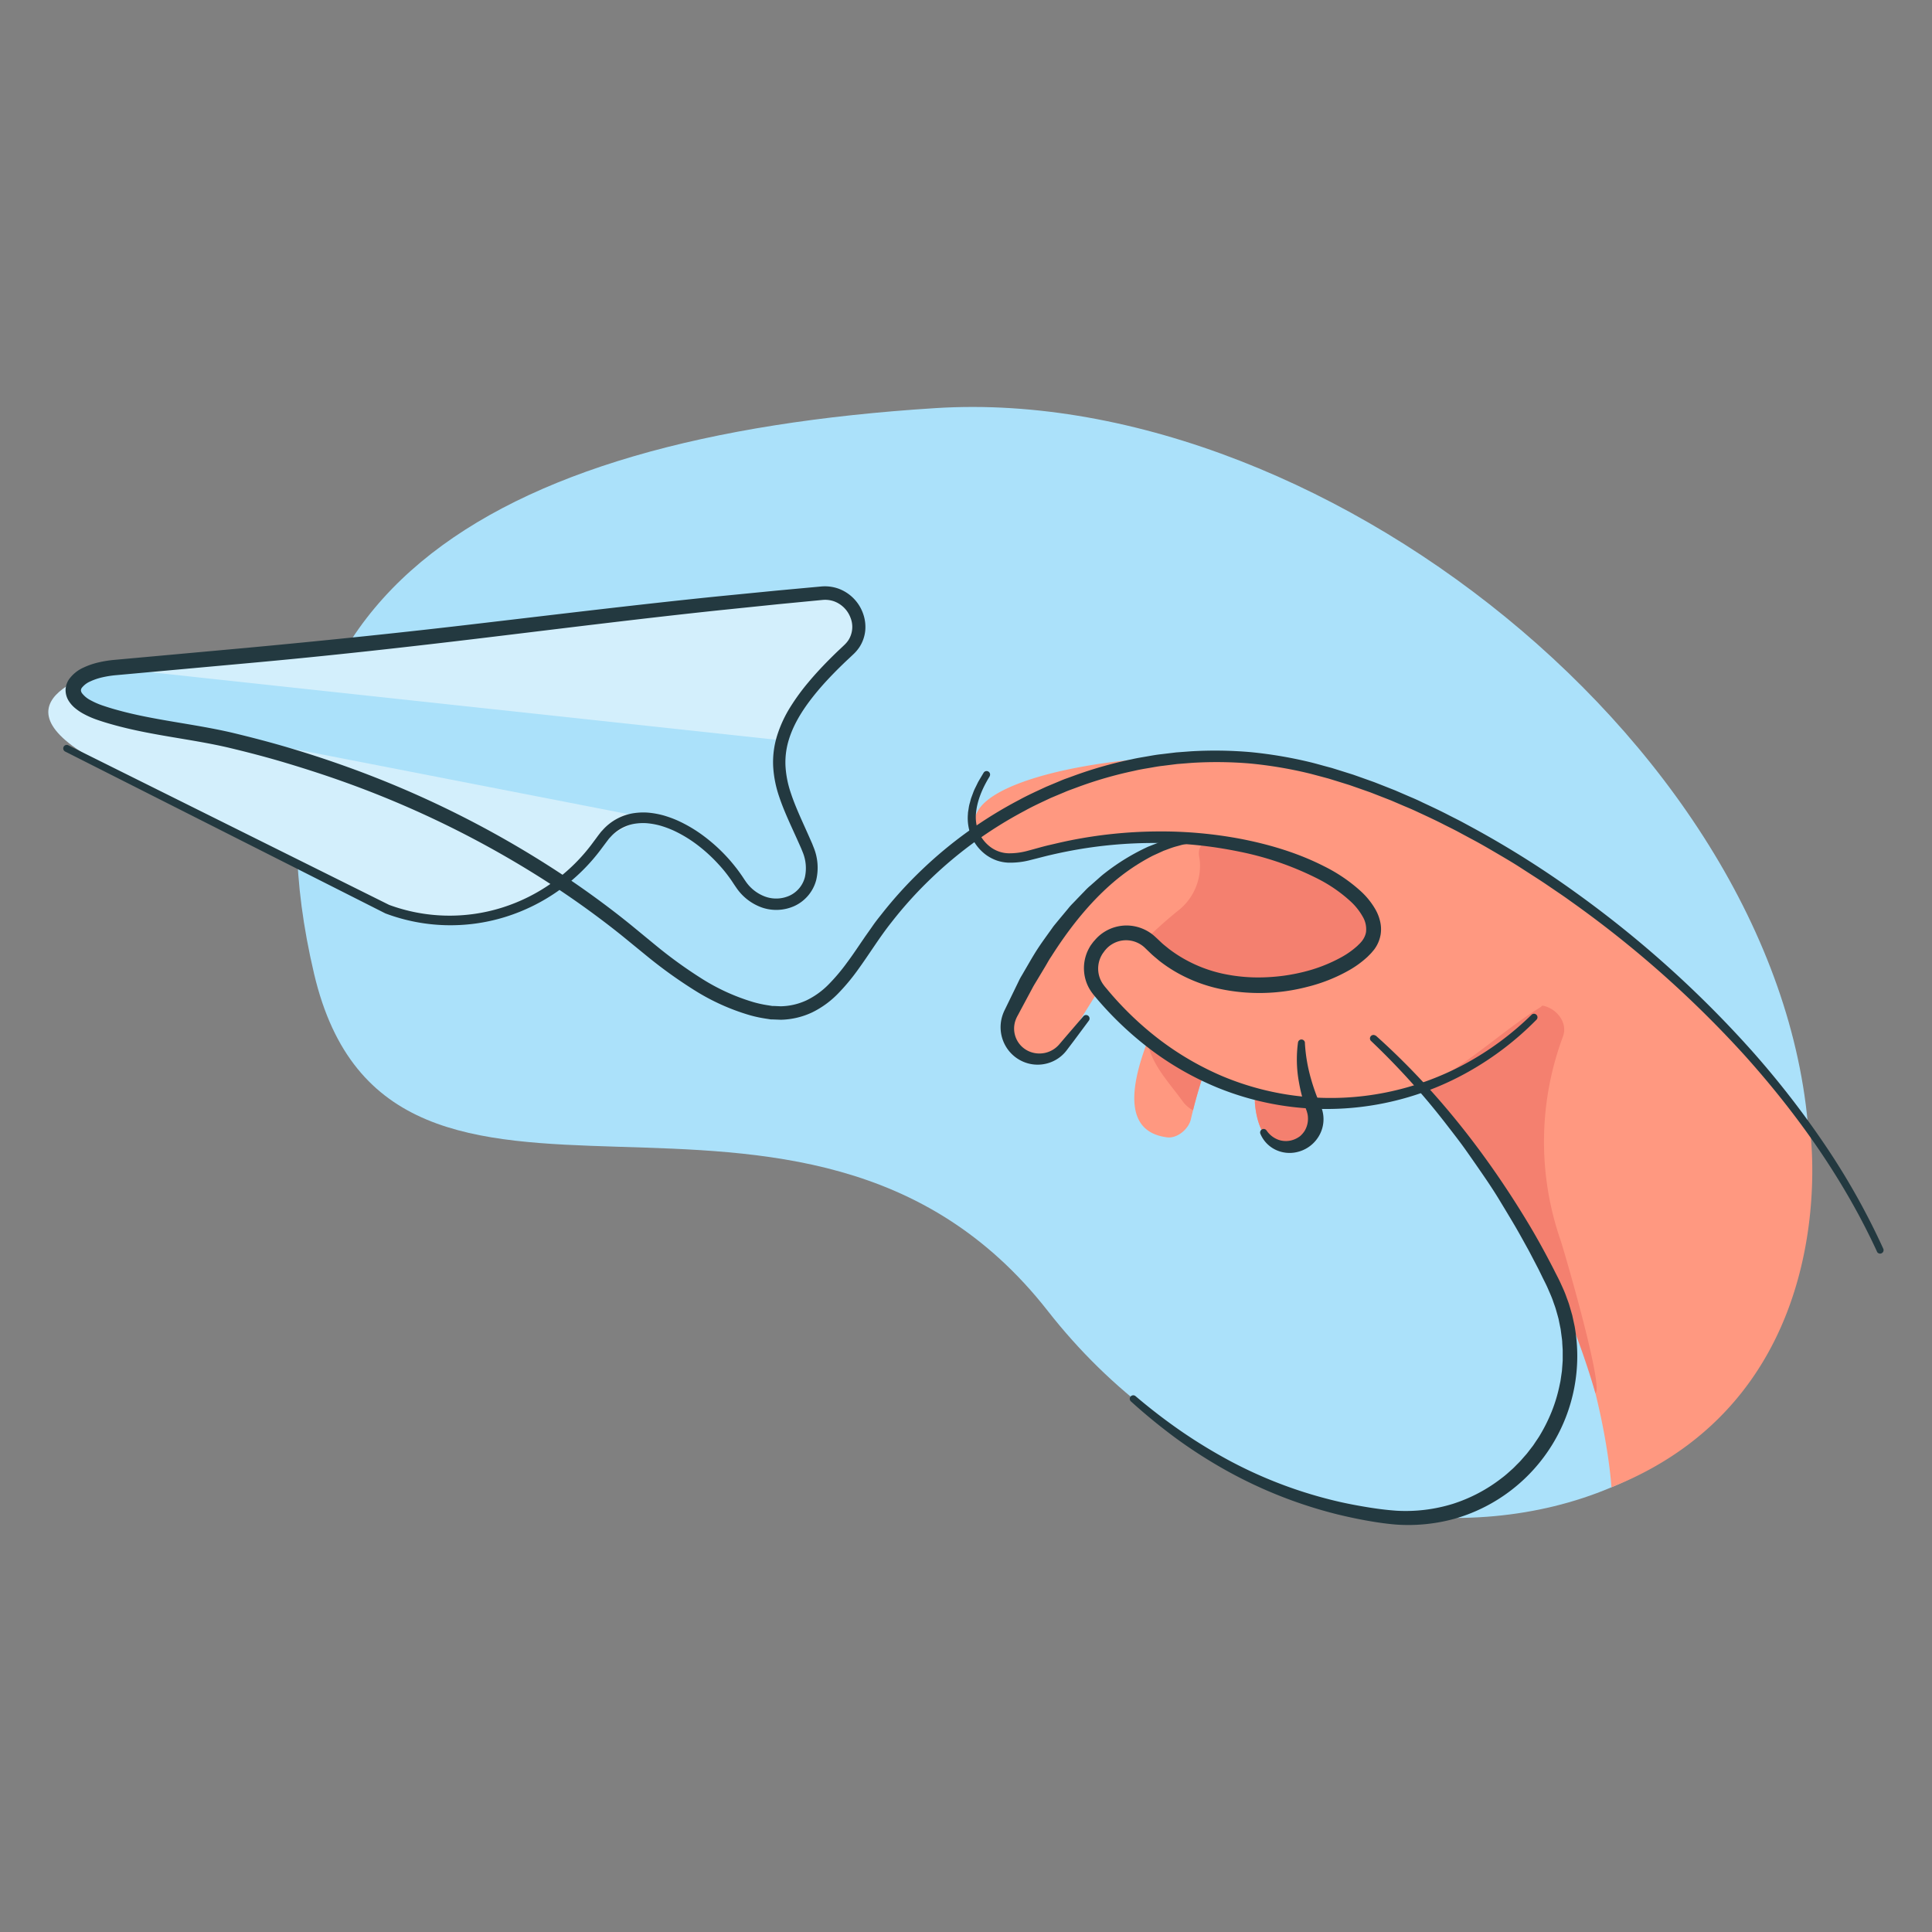
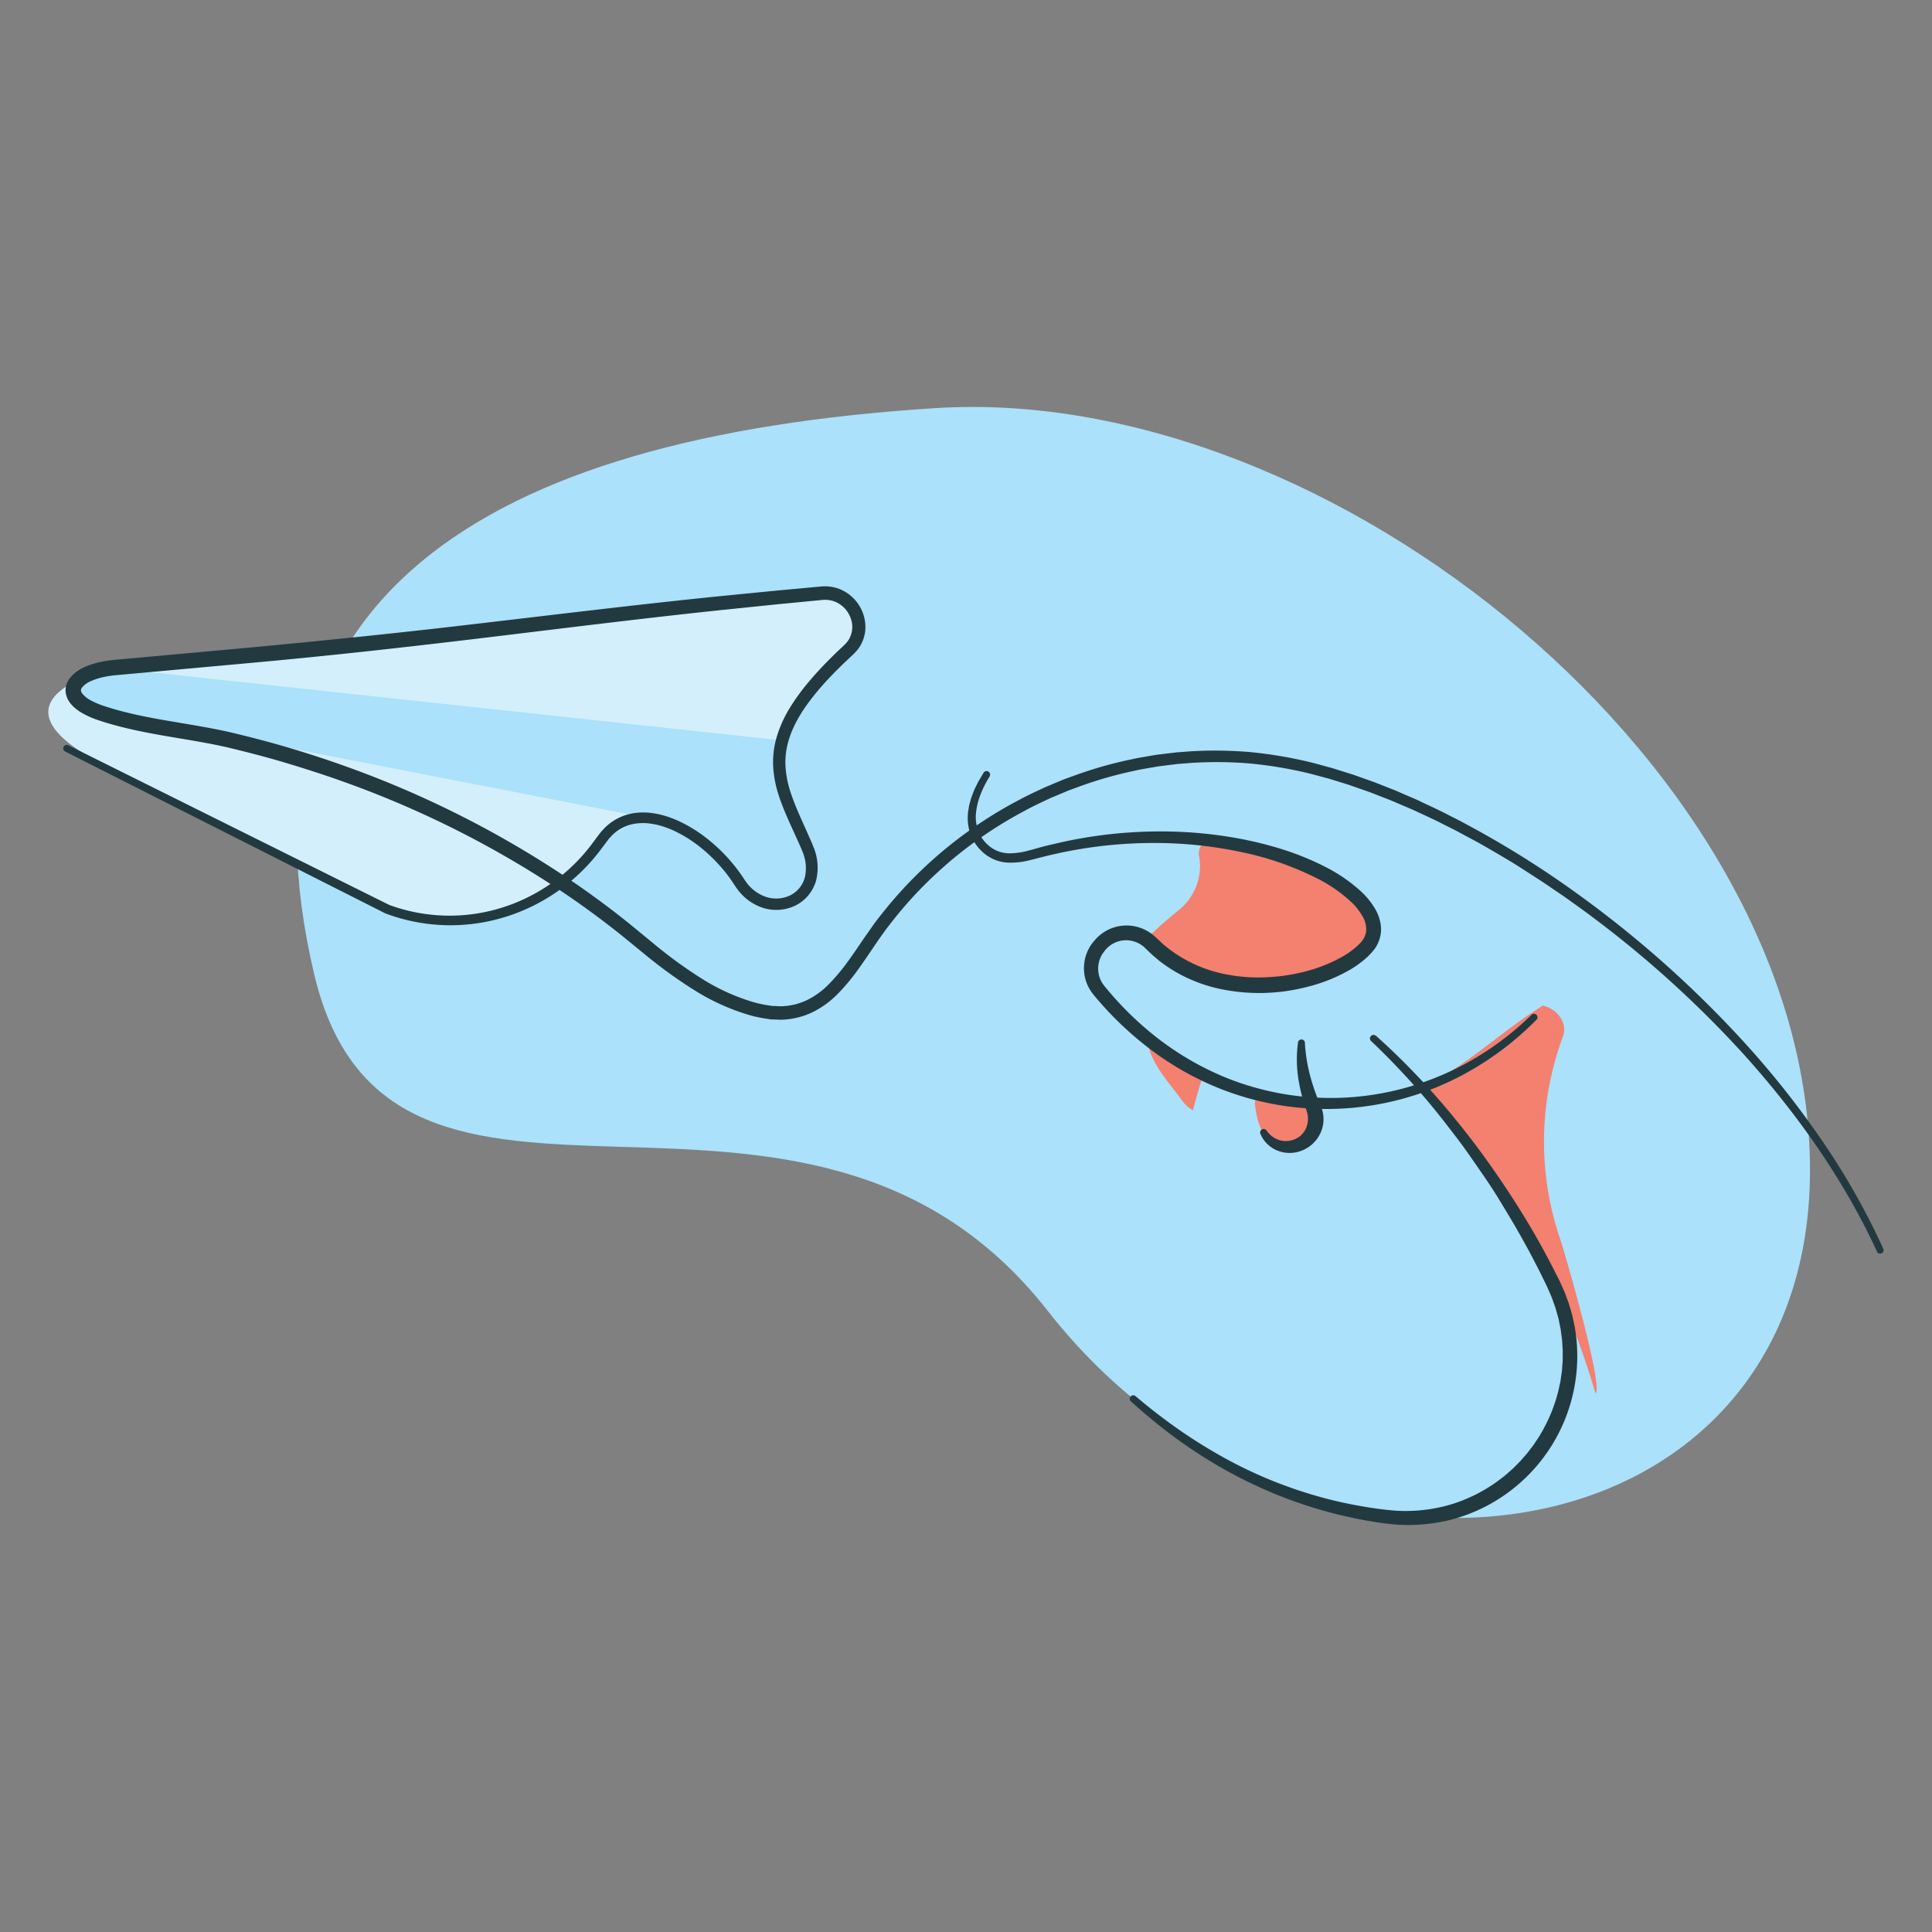
<svg xmlns="http://www.w3.org/2000/svg" id="Layer_1" data-name="Layer 1" viewBox="0 0 1000 1000">
  <rect x="0" y="0" width="1000" height="1000" fill="#808080" stroke="none" />
  <defs>
    <style>.cls-1{fill:#abe1fa;}.cls-2{fill:#d3effc;}.cls-3{fill:#ff9880;}.cls-4{fill:#f4806f;}.cls-5{fill:#233940;}</style>
  </defs>
  <title>Paper Airplane</title>
  <path class="cls-1" d="M936.85,605.63c0-205.79-247.08-407.33-452.47-394.4C248.18,226.09,117.21,311.21,162.56,504c39.59,168.31,252.83,12.32,379.76,174.52C674.79,847.8,936.85,811.42,936.85,605.63Z" />
  <path class="cls-2" d="M59.1,345.58s-67,14.33-13.15,46,154.47,78.94,154.47,78.94,62.9,19.82,103.18-26,69.62,0,69.62,0,22.53,36,40.11,19.68,0-35.71,0-35.71-28.45-37.65,7.82-73.47,19.44-49.34,4.31-48S59.1,345.58,59.1,345.58Z" />
-   <path class="cls-3" d="M834.07,769.82S831,715.43,802.44,655.55c-14.95-31.4-36.86-64.31-69-91.7,0,0-10.07,2.52-21.81,4.72-12.27,2.3-26.35,4.24-32.69,2.56,0,0,8.08,19.5-9.83,22.3-20.72,3.22-19.76-27.2-19.76-27.2s-5.38-1.37-13.69-4h0c-3.77-1.32-8.14-3.33-12.9-5.58-2,6-3.74,12-5.27,18.12-.38,1.56-.77,3.08-1.12,4.65-1.14,4.92-7,9.93-12.21,9.27-24.33-3-17.63-30.12-10.26-49.56,0-.11.08-.24.12-.34l-.2-.16a129.52,129.52,0,0,1-25.1-26.16L550.2,542.13c-7.88,10.16-37.72,6.63-27.21-17.08,25.32-57.18,71.54-91.14,90.54-90.23,0,0-39.51-5.21-92.11,9.23,0,0-24.46-9-15.09-24.64,13.55-22.64,108.8-35.13,164.92-23.49s194.9,86,265.61,188.91C936.85,584.84,956.65,721,834.07,769.82Z" />
  <path class="cls-4" d="M649.54,570.84c.62,7.81,3.54,23.09,16.88,23.09h.11c.12,0,.24-.13.36-.15a21.09,21.09,0,0,0,2.26-.36c8.33-1.3,11-6.21,11.54-11.1a0,0,0,0,0,0,0,25.62,25.62,0,0,0-1.32-10.08l-.16-.41-.16-.46-.08-.2a17.74,17.74,0,0,0,2.76.47l-.1-.62c-.92,0-1.84-.07-2.76-.12a149.69,149.69,0,0,1-28.59-4.56C650.07,567.79,649.81,569.31,649.54,570.84Z" />
  <path class="cls-5" d="M675.41,539.83a84.35,84.35,0,0,0,3.2,18.71q1.29,4.55,3,9c.57,1.47,1.16,2.94,1.8,4.38l.24.57.27.73a14.35,14.35,0,0,1,.5,1.48,18.1,18.1,0,0,1,.56,3.08,17.15,17.15,0,0,1-3.35,11.79,17.59,17.59,0,0,1-10,6.67A16.82,16.82,0,0,1,660,595a16,16,0,0,1-7.63-8.16,1.82,1.82,0,0,1,3.18-1.72l0,0a12.71,12.71,0,0,0,6.5,4.95,11.71,11.71,0,0,0,7.64-.22A12.66,12.66,0,0,0,673,588a12.52,12.52,0,0,0,2.35-2.78,12.23,12.23,0,0,0,1.64-6.83,10.12,10.12,0,0,0-.22-1.76,8.57,8.57,0,0,0-.23-.87l-.12-.44c0-.15-.13-.39-.2-.58-.57-1.6-1.09-3.22-1.59-4.84a86,86,0,0,1-2.33-9.93,65.13,65.13,0,0,1-.47-20.31,1.81,1.81,0,0,1,3.61.17Z" />
  <path class="cls-4" d="M699,461.57c-8.31-7.05-18.12-12.05-28.43-15.61a134.54,134.54,0,0,0-15.31-4.24c-8.09-1.76-37.52-14.48-34.5,2.08.11.62.2,1.29.27,2a29.37,29.37,0,0,1-11.11,25.44,213.66,213.66,0,0,0-16.66,14.87,17.64,17.64,0,0,1,2.49,2.1c1.38,1.4,2.8,2.72,4.25,4a13.08,13.08,0,0,0,.75,1.91,14.12,14.12,0,0,1,1.78,1.71,24.3,24.3,0,0,0,5.81,4.81,14.58,14.58,0,0,0,2.6.62c.13.34.28.67.43,1,6.26,2.95,13.6,4.23,20,5.28a13.41,13.41,0,0,1,3.77,1.19l.2,0,.22-.07c29,5.12,59.33-4.95,71.29-17.84C716.18,480.7,707.36,468.66,699,461.57Z" />
-   <path class="cls-5" d="M620.09,436.12c-.41,0-.93,0-1.43.07a14.08,14.08,0,0,0-1.51.15,30.11,30.11,0,0,0-3,.48c-1,.22-2,.35-3,.64l-3,.83c-2,.57-3.9,1.38-5.85,2.06l-5.65,2.58A107,107,0,0,0,576,456.88C563.38,467.77,553,481.13,544,495.3c-1.19,1.73-2.15,3.62-3.25,5.41l-3.25,5.41c-1.06,1.82-2.23,3.57-3.2,5.45l-3,5.59-3,5.6-1.49,2.8a15.49,15.49,0,0,0-1.16,2.49,12.87,12.87,0,0,0,8,16.52,13.51,13.51,0,0,0,14.54-3.92l4.16-4.87,8.38-9.73a1.81,1.81,0,0,1,2.83,2.27l-7.66,10.31L552,543.78a18.63,18.63,0,0,1-5.59,4.84,19,19,0,0,1-14.59,1.71,19.27,19.27,0,0,1-11.6-9.42,19.55,19.55,0,0,1-1.42-15.08,21.37,21.37,0,0,1,1.39-3.39l1.42-2.92,2.84-5.84,2.84-5.85a28.59,28.59,0,0,1,1.54-2.86l1.64-2.82c2.2-3.75,4.32-7.55,6.7-11.18s5-7.15,7.52-10.69c.6-.91,1.33-1.73,2-2.57l2.09-2.53,4.17-5c1.33-1.73,3-3.22,4.45-4.82l4.56-4.72a30,30,0,0,1,2.4-2.24l2.47-2.18c1.66-1.43,3.25-2.95,5-4.28a112.73,112.73,0,0,1,22.5-13.72c2.06-.81,4.11-1.62,6.18-2.38,2.14-.6,4.22-1.33,6.39-1.81l3.25-.69c1.08-.24,2.2-.32,3.3-.49a32.56,32.56,0,0,1,3.34-.28,16.93,16.93,0,0,1,1.7,0c.57,0,1.13,0,1.78.06a1.81,1.81,0,0,1-.15,3.6Z" />
  <path class="cls-4" d="M635.67,561.89c-3.77-1.39-8.14-3.17-12.9-5.42q-3,9-5.27,18.2a15.66,15.66,0,0,1-5.47-4.8c-6.71-9.3-16.24-19.09-18.12-30.78a2.88,2.88,0,0,1-.08-.49c-.07-.41-.12-.83-.15-1.26a153.17,153.17,0,0,0,42,24.29C635.66,561.72,635.66,561.81,635.67,561.89Z" />
  <path class="cls-1" d="M404.89,383.24,57.95,345.79a8.85,8.85,0,0,0-4.28.66l-9,3.82a8.85,8.85,0,0,0-4.19,12.59h0a8.85,8.85,0,0,0,6.21,4.28l288.51,56.2s23.06-2.68,54.41,40.66c0,0,34.45,15.4,28-26.05C417.58,438,395.85,413.48,404.89,383.24Z" />
  <path class="cls-4" d="M798.35,520.49a9.22,9.22,0,0,1-1.27,1c-21.74,13.47-40.87,33.18-64.58,42.64l1-.24c32.12,27.39,70.74,83.28,92.29,157.25,4.48-2.62-16-73.13-18.06-79.24A156,156,0,0,1,809,536.45C811.69,529.13,805.39,521.72,798.35,520.49Z" />
  <path class="cls-5" d="M795.38,527.69A157.51,157.51,0,0,1,760,554.77a149.65,149.65,0,0,1-130,8.12A156.19,156.19,0,0,1,591.42,540a174.68,174.68,0,0,1-16.58-15.19q-3.89-4.06-7.53-8.37l-.9-1.08-.45-.54-.49-.65a21.47,21.47,0,0,1-1.81-2.78,21,21,0,0,1-2.23-6.23,21.64,21.64,0,0,1,1.57-13,24.05,24.05,0,0,1,1.61-2.92l1-1.35c.32-.42.56-.72,1-1.17a20.78,20.78,0,0,1,5-4.37,21.61,21.61,0,0,1,12.74-3.28,22,22,0,0,1,12.3,4.71q.66.52,1.27,1.1l1.09,1,1.89,1.79c1.24,1.21,2.64,2.24,4,3.37a68.77,68.77,0,0,0,8.69,5.68A71.07,71.07,0,0,0,633,504a87.21,87.21,0,0,0,20.93,1.88,101.63,101.63,0,0,0,10.54-.85,99.88,99.88,0,0,0,10.38-2,80.11,80.11,0,0,0,19.48-7.59,43.87,43.87,0,0,0,8.24-5.85c.55-.57,1.21-1.14,1.69-1.7l.71-.82.59-.86a10.28,10.28,0,0,0,1.48-3.66,12.72,12.72,0,0,0-1.74-8.16,32,32,0,0,0-6.1-7.7,75.81,75.81,0,0,0-17.23-11.91,158.27,158.27,0,0,0-40.64-14,215.9,215.9,0,0,0-43.16-4.45,231.91,231.91,0,0,0-43.33,3.89q-5.36,1-10.67,2.23c-3.55.81-7,1.77-10.68,2.67a40.88,40.88,0,0,1-11.59,1.39,21.32,21.32,0,0,1-6-1.13,21.72,21.72,0,0,1-5.47-2.86,23.56,23.56,0,0,1-7.57-9.4A24.61,24.61,0,0,1,501,421.29c0-1,.26-1.95.38-2.92a18,18,0,0,1,.62-2.85c.27-.93.45-1.89.8-2.79l1-2.69a22.86,22.86,0,0,1,1.17-2.61l1.25-2.56c.93-1.64,1.92-3.25,2.88-4.88a1.81,1.81,0,0,1,3.12,1.84v0l0,.07c-3.75,6.08-6.62,12.8-7.1,19.62a20.4,20.4,0,0,0,1.71,9.76,19.14,19.14,0,0,0,6.26,7.45,16.42,16.42,0,0,0,9.08,2.94,36.25,36.25,0,0,0,10.2-1.42c3.45-.89,7.06-2,10.67-2.83s7.23-1.71,10.87-2.43a237.43,237.43,0,0,1,44.31-4.63,222.13,222.13,0,0,1,44.47,3.93c14.64,2.88,29.13,7.2,42.64,14.08a82.85,82.85,0,0,1,19,12.91,39.28,39.28,0,0,1,7.6,9.45,22.72,22.72,0,0,1,2.39,6.08,17.57,17.57,0,0,1,.29,6.93,18,18,0,0,1-2.51,6.53c-.32.47-.63,1-1,1.41L710,493c-.72.84-1.44,1.49-2.17,2.24a51.54,51.54,0,0,1-9.61,7,85.31,85.31,0,0,1-21.42,8.52,98.68,98.68,0,0,1-45.53,1.06,79,79,0,0,1-21.64-8.14,74.78,74.78,0,0,1-9.69-6.45c-1.46-1.28-3-2.45-4.4-3.82l-2.09-2-.89-.87q-.39-.37-.81-.71a14.22,14.22,0,0,0-7.93-3.13,14,14,0,0,0-8.28,2.05,13.29,13.29,0,0,0-3.29,2.82c-.21.23-.56.64-.79,1l-.65.87a16.77,16.77,0,0,0-1.07,1.9,14.24,14.24,0,0,0-1.11,8.52,13.63,13.63,0,0,0,1.43,4.12,14.16,14.16,0,0,0,1.18,1.85l.33.46.42.52.85,1q3.43,4.16,7.14,8.09a167.6,167.6,0,0,0,15.77,14.72,152.33,152.33,0,0,0,36.74,22.32,144.89,144.89,0,0,0,84.71,8.55,147.25,147.25,0,0,0,40.67-14.59,153.45,153.45,0,0,0,34.92-25.72h0a1.81,1.81,0,0,1,2.55,2.56Z" />
  <path class="cls-5" d="M712.07,536c30.47,27.21,56,59.58,77.27,94.41,5.35,8.7,10.28,17.66,14.94,26.76,1.14,2.31,2.35,4.5,3.44,6.9s2.23,4.78,3.07,7.28c.45,1.24.94,2.47,1.34,3.72l1.11,3.8.55,1.91.42,1.94.84,3.88a87.6,87.6,0,0,1-61,99.17,90.13,90.13,0,0,1-31.4,3.35c-5.31-.43-10.36-1.19-15.43-2.1s-10.1-2-15.09-3.21A235.12,235.12,0,0,1,635,761.28a254.08,254.08,0,0,1-25.88-16.51,301.62,301.62,0,0,1-23.73-19.38,1.81,1.81,0,0,1,2.37-2.75l0,0a297.54,297.54,0,0,0,23.95,18.38,269.37,269.37,0,0,0,25.75,15.6,229.15,229.15,0,0,0,56.17,20.8c4.88,1.09,9.78,2,14.72,2.8s9.93,1.42,14.74,1.74a82.75,82.75,0,0,0,28.73-3.51A81.45,81.45,0,0,0,777.35,765c1.95-1.43,3.71-3.09,5.52-4.69.9-.81,1.71-1.71,2.57-2.55s1.71-1.71,2.47-2.64l2.39-2.72,2.22-2.87c.36-.48.75-.95,1.1-1.44l1-1.5c.66-1,1.37-2,2-3a86.85,86.85,0,0,0,6.52-12.93,80.1,80.1,0,0,0,4.14-13.87l.38-1.77c.11-.59.18-1.2.27-1.79l.52-3.59.27-3.62.13-1.81v-1.81l0-3.63-.23-3.62c0-.6-.06-1.21-.12-1.81l-.24-1.8-.48-3.6-.73-3.56-.36-1.78-.48-1.76-1-3.51c-.36-1.16-.8-2.29-1.2-3.44-.74-2.32-1.79-4.52-2.74-6.76s-2.18-4.51-3.26-6.76l-1.66-3.38-1.74-3.35c-1.17-2.22-2.31-4.47-3.51-6.68-2.44-4.4-4.84-8.82-7.4-13.16s-5.17-8.64-7.78-12.95-5.4-8.51-8.25-12.66-5.73-8.29-8.63-12.41-6-8.13-9.08-12.09a378.45,378.45,0,0,0-40.38-44.95h0a1.81,1.81,0,0,1,2.44-2.66Z" />
  <path class="cls-5" d="M971.55,647.87c-17-36.92-40.71-70.5-67.78-100.79a555.31,555.31,0,0,0-91.06-80.8c-2.05-1.5-4.14-2.94-6.25-4.36l-6.3-4.29c-4.22-2.83-8.52-5.53-12.78-8.3s-8.65-5.33-13-7.88-8.76-5.13-13.27-7.48l-6.7-3.61c-2.24-1.19-4.53-2.29-6.79-3.44-4.51-2.33-9.12-4.45-13.72-6.58-2.29-1.1-4.62-2.09-7-3.08l-7-3-7.08-2.76-3.54-1.38-3.58-1.26-7.16-2.51-7.24-2.25L687.71,403,684,402c-2.44-.63-4.87-1.33-7.33-1.91A219.48,219.48,0,0,0,647,395.18a207.1,207.1,0,0,0-30.15-.32l-7.52.59-7.49.94c-2.5.26-5,.77-7.45,1.18s-5,.84-7.41,1.43a206,206,0,0,0-29,8.36l-3.54,1.31c-1.19.42-2.36.88-3.51,1.39l-7,2.93c-4.55,2.16-9.14,4.22-13.54,6.67a215.2,215.2,0,0,0-48.74,35.28,209.16,209.16,0,0,0-20.18,22.38c-6.26,7.84-11.48,16.48-17.63,24.92a105,105,0,0,1-10.17,12.13A48,48,0,0,1,420.4,524a39.94,39.94,0,0,1-16.21,3.82l-4.14-.16-1,0-1-.16-2-.31a66.31,66.31,0,0,1-7.86-1.7,113.63,113.63,0,0,1-28.72-12.94,241.85,241.85,0,0,1-25.2-18.16l-11.86-9.69q-5.91-4.77-12-9.32-12.15-9.12-24.89-17.43A514.28,514.28,0,0,0,176.63,404.2c-9.55-3.39-19.21-6.49-28.92-9.4s-19.54-5.46-29.37-7.81c-19.52-4.56-40.06-6.29-60.24-12-2.54-.7-5-1.46-7.55-2.33a46.4,46.4,0,0,1-7.65-3.37,26,26,0,0,1-3.72-2.51,15.94,15.94,0,0,1-3.41-3.68,10.66,10.66,0,0,1-1.83-5.71,10.25,10.25,0,0,1,1.81-5.83,18.73,18.73,0,0,1,7.53-6.05,39.24,39.24,0,0,1,8.07-2.73,60.83,60.83,0,0,1,8.08-1.25l7.63-.69,61-5.55q30.47-2.83,60.91-6t60.84-6.78c40.54-4.74,81.12-9.69,121.78-13.83l30.51-3,15.26-1.41,7.63-.7a21,21,0,0,1,9,1.11,21.27,21.27,0,0,1,12.58,12.49,20.59,20.59,0,0,1,1.3,9,19.14,19.14,0,0,1-3,8.74,20.86,20.86,0,0,1-2.94,3.52l-2.82,2.66c-1.86,1.71-3.65,3.48-5.44,5.24-3.55,3.56-7,7.2-10.2,11-6.38,7.6-12.11,15.89-15,25a39.71,39.71,0,0,0-1.91,14,52.18,52.18,0,0,0,2.77,14.12c1.53,4.67,3.51,9.28,5.56,13.91l3.14,7,1.56,3.52.78,1.77.76,1.93a27.79,27.79,0,0,1,1.35,16.88,20.56,20.56,0,0,1-11.08,13.39,22.8,22.8,0,0,1-17.19.82A26.88,26.88,0,0,1,381,459.3c-.85-1.21-1.46-2.16-2.15-3.2s-1.41-2-2.15-3c-1.49-2-3.06-3.86-4.73-5.67a81.27,81.27,0,0,0-10.89-10,67,67,0,0,0-12.53-7.58,51.78,51.78,0,0,0-6.77-2.5,38.8,38.8,0,0,0-7-1.26,28,28,0,0,0-6.88.38A21.6,21.6,0,0,0,316.21,433c-.38.43-.81.82-1.16,1.28L314,435.67l-2.3,3.07a98.29,98.29,0,0,1-50.36,35.93,95.66,95.66,0,0,1-61.75-1.85h0l-.23-.1L33.73,389a1.81,1.81,0,0,1,1.63-3.24l166.16,82.66-.24-.1a90.64,90.64,0,0,0,58.53,1.48,93,93,0,0,0,47.49-34.22c.76-1,1.45-1.93,2.28-3.07l1.27-1.65c.42-.55.93-1,1.4-1.56a27.14,27.14,0,0,1,14.59-8.2,33.52,33.52,0,0,1,8.36-.5,44.37,44.37,0,0,1,8.09,1.42,57.32,57.32,0,0,1,7.59,2.76,72.64,72.64,0,0,1,13.66,8.17,87,87,0,0,1,11.72,10.62c1.8,1.93,3.49,4,5.1,6.06.8,1.05,1.57,2.13,2.33,3.21s1.51,2.28,2.13,3.15a20.94,20.94,0,0,0,10.39,8.15,16.79,16.79,0,0,0,12.64-.63,14.51,14.51,0,0,0,7.77-9.5,21.72,21.72,0,0,0-1.23-13.14l-.65-1.63-.77-1.73L412.4,434l-3.18-7c-2.1-4.69-4.19-9.46-5.87-14.49a58.54,58.54,0,0,1-3.16-15.82,46.2,46.2,0,0,1,2.13-16.21,64.16,64.16,0,0,1,6.79-14.58,110.72,110.72,0,0,1,9.3-12.74c3.33-4,6.89-7.82,10.53-11.51,1.83-1.83,3.67-3.66,5.56-5.42l1.41-1.33.7-.67c.25-.23.47-.44.63-.61a14.07,14.07,0,0,0,1.95-2.35,12.79,12.79,0,0,0,1-11.62,14.38,14.38,0,0,0-8.5-8.41,14,14,0,0,0-6.06-.7l-7.62.73-15.23,1.47-30.44,3.13c-40.58,4.29-81.07,9.37-121.64,14.26s-81.21,9.42-121.92,13.09l-61,5.55-7.63.69a52.88,52.88,0,0,0-7,1.08,31.49,31.49,0,0,0-6.41,2.15,11.31,11.31,0,0,0-4.37,3.3,2.32,2.32,0,0,0-.48,1.34,2.78,2.78,0,0,0,.54,1.45,13.13,13.13,0,0,0,4.41,3.64,38.72,38.72,0,0,0,6.35,2.78c2.27.77,4.69,1.53,7.08,2.18,19.21,5.42,39.63,7.16,59.89,11.87,10,2.4,20,5,29.83,7.93s19.63,6.13,29.31,9.61A521.91,521.91,0,0,1,289.5,451.69q12.89,8.48,25.22,17.79,6.16,4.65,12.15,9.52l11.83,9.73a234.9,234.9,0,0,0,24.39,17.72A106.68,106.68,0,0,0,390,518.71a59.44,59.44,0,0,0,7.09,1.56l1.76.28.88.14.88,0,3.51.16a33,33,0,0,0,13.37-3.1,41.19,41.19,0,0,0,11.43-8.25,98.6,98.6,0,0,0,9.52-11.29c3-4,5.79-8.25,8.69-12.47,1.43-2.11,3-4.23,4.45-6.35s3.08-4.17,4.7-6.2a215.6,215.6,0,0,1,20.89-23,221.6,221.6,0,0,1,50.31-36.14c4.54-2.49,9.27-4.61,14-6.81l7.17-3c1.19-.52,2.39-1,3.62-1.41l3.65-1.33a212,212,0,0,1,29.85-8.49c2.52-.6,5.08-1,7.63-1.44s5.1-.93,7.67-1.19l7.71-.93,7.75-.58a213,213,0,0,1,31,.45,225.15,225.15,0,0,1,30.59,5.18c2.51.61,5,1.32,7.48,2l3.74,1,3.69,1.15,7.38,2.32,7.28,2.58,3.64,1.3,3.59,1.41,7.18,2.83,7.08,3.06c2.36,1,4.73,2,7,3.15,4.66,2.18,9.32,4.34,13.87,6.72,2.29,1.17,4.6,2.3,6.86,3.51l6.77,3.67a499.54,499.54,0,0,1,52,32.86A560,560,0,0,1,907,544.17a465.28,465.28,0,0,1,37.7,48.58,369.08,369.08,0,0,1,30.11,53.64,1.81,1.81,0,0,1-3.29,1.5Z" />
</svg>